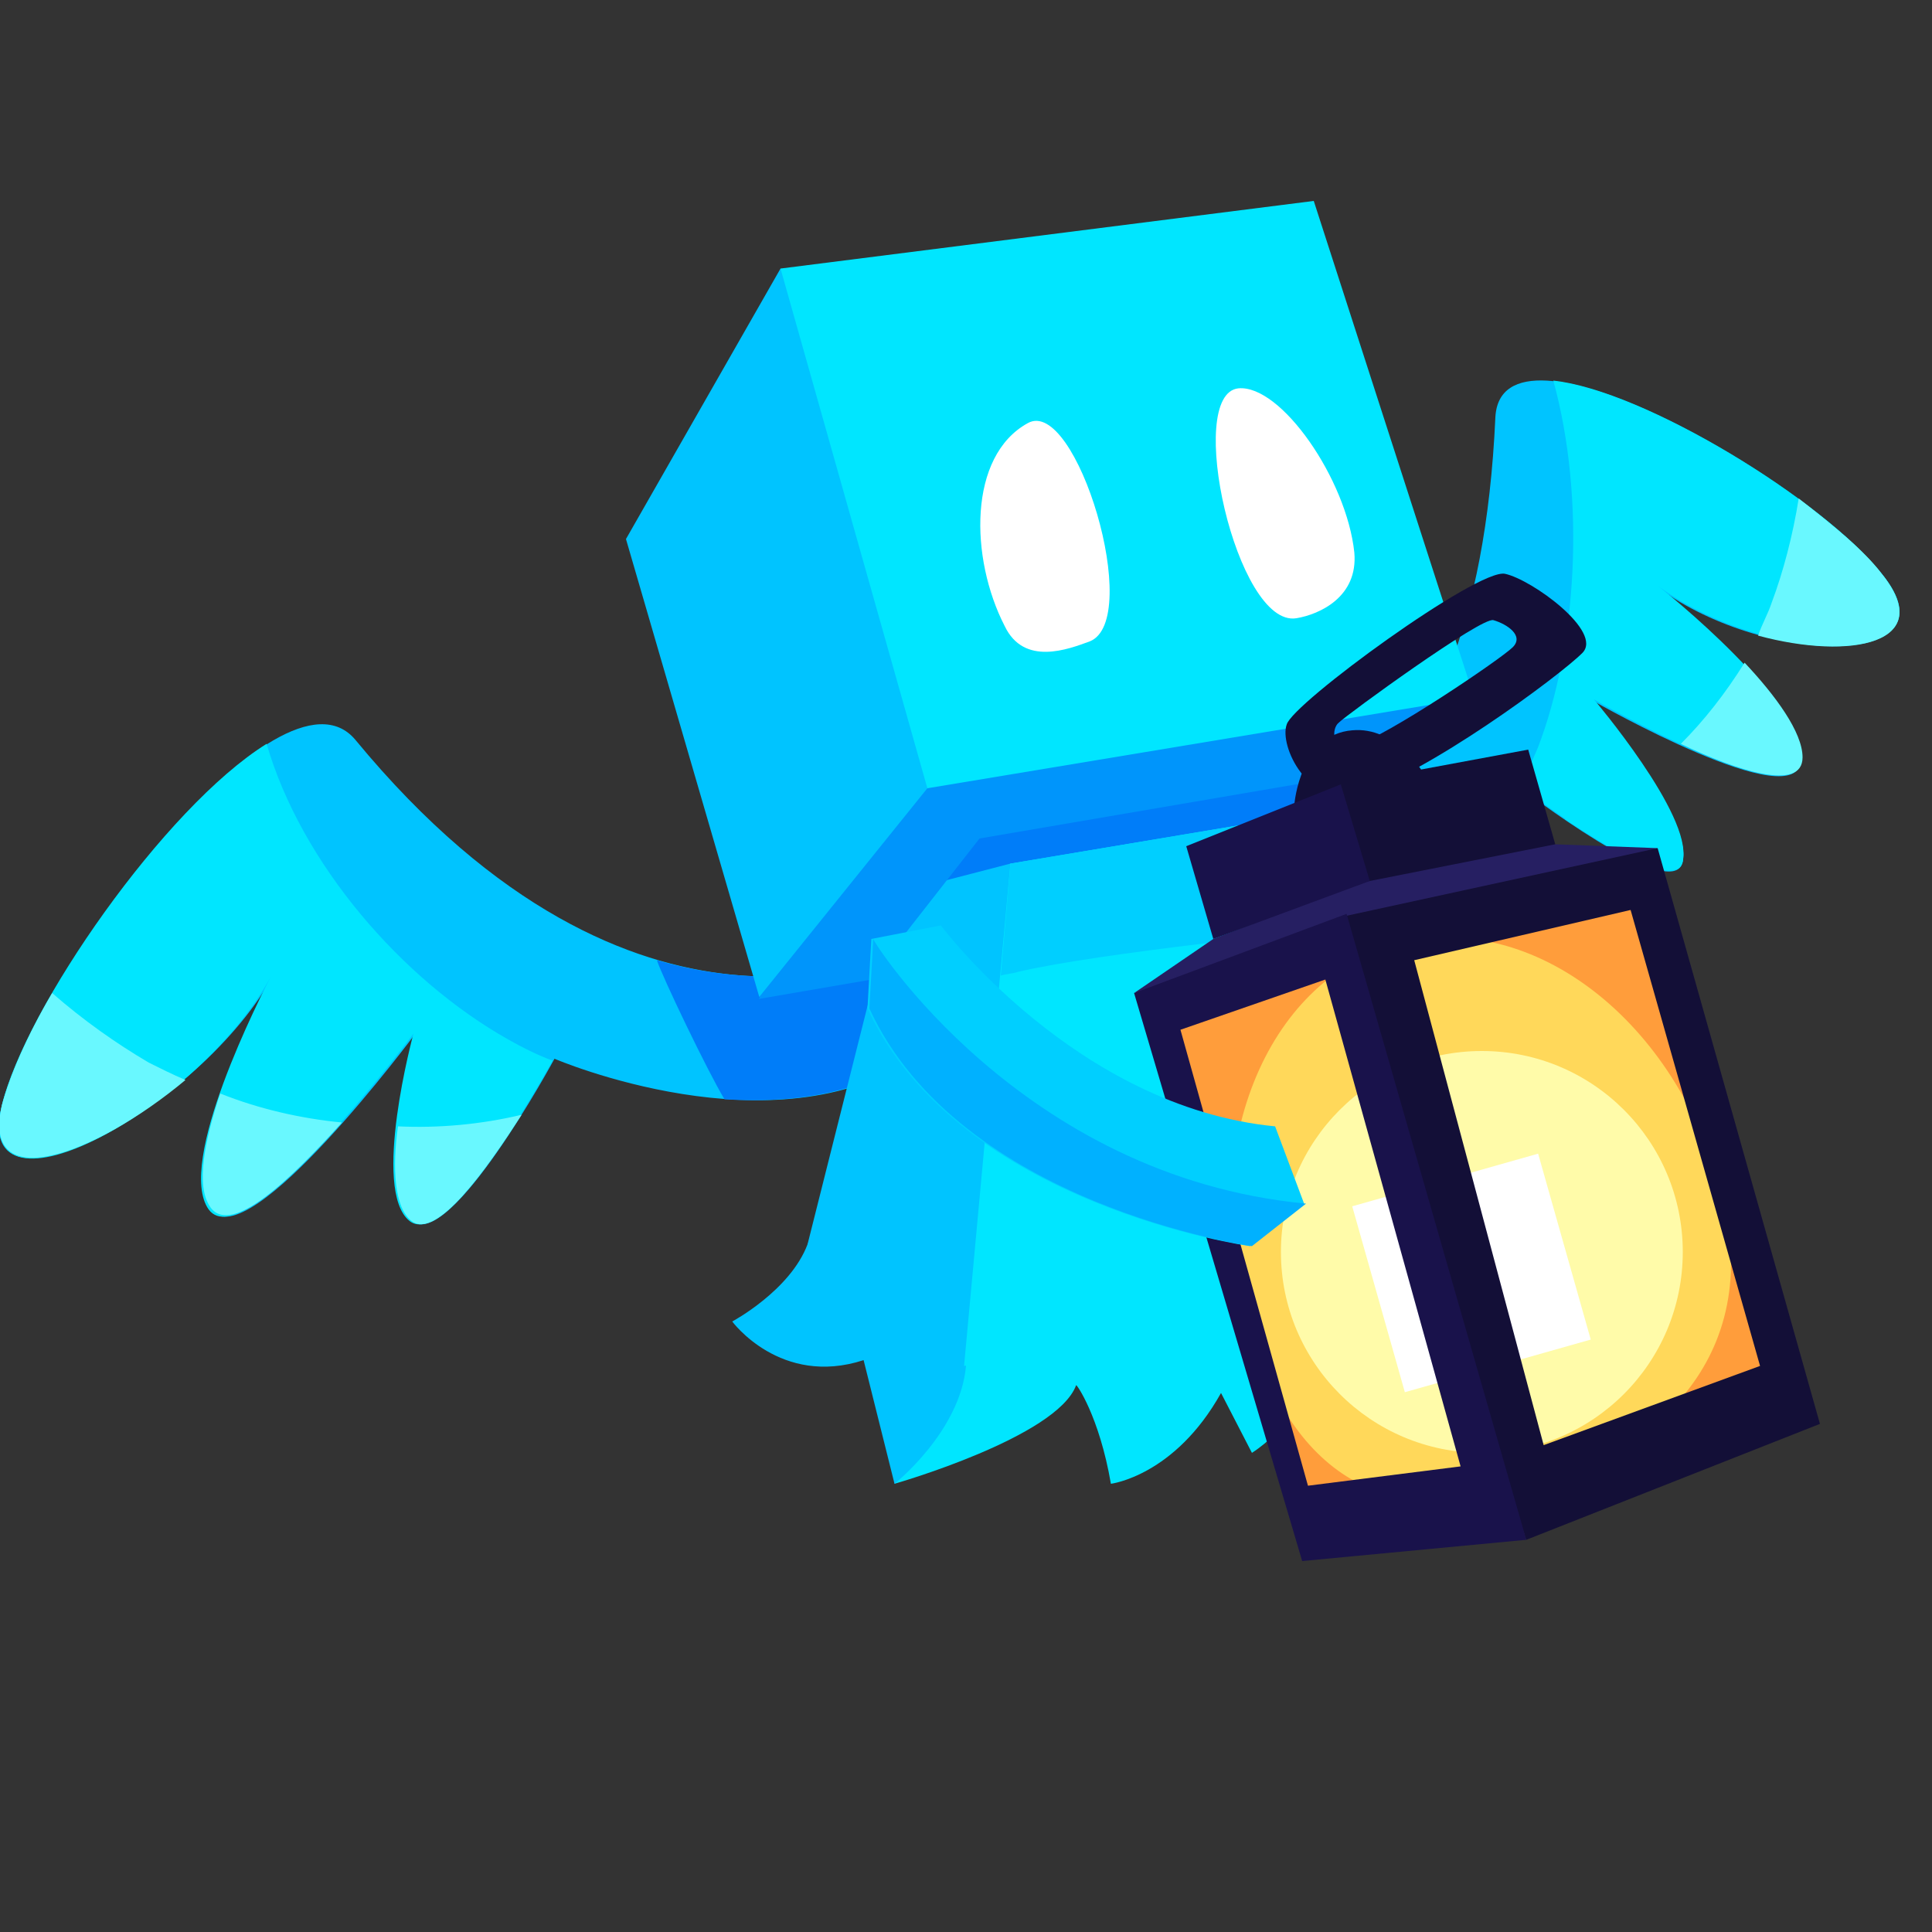
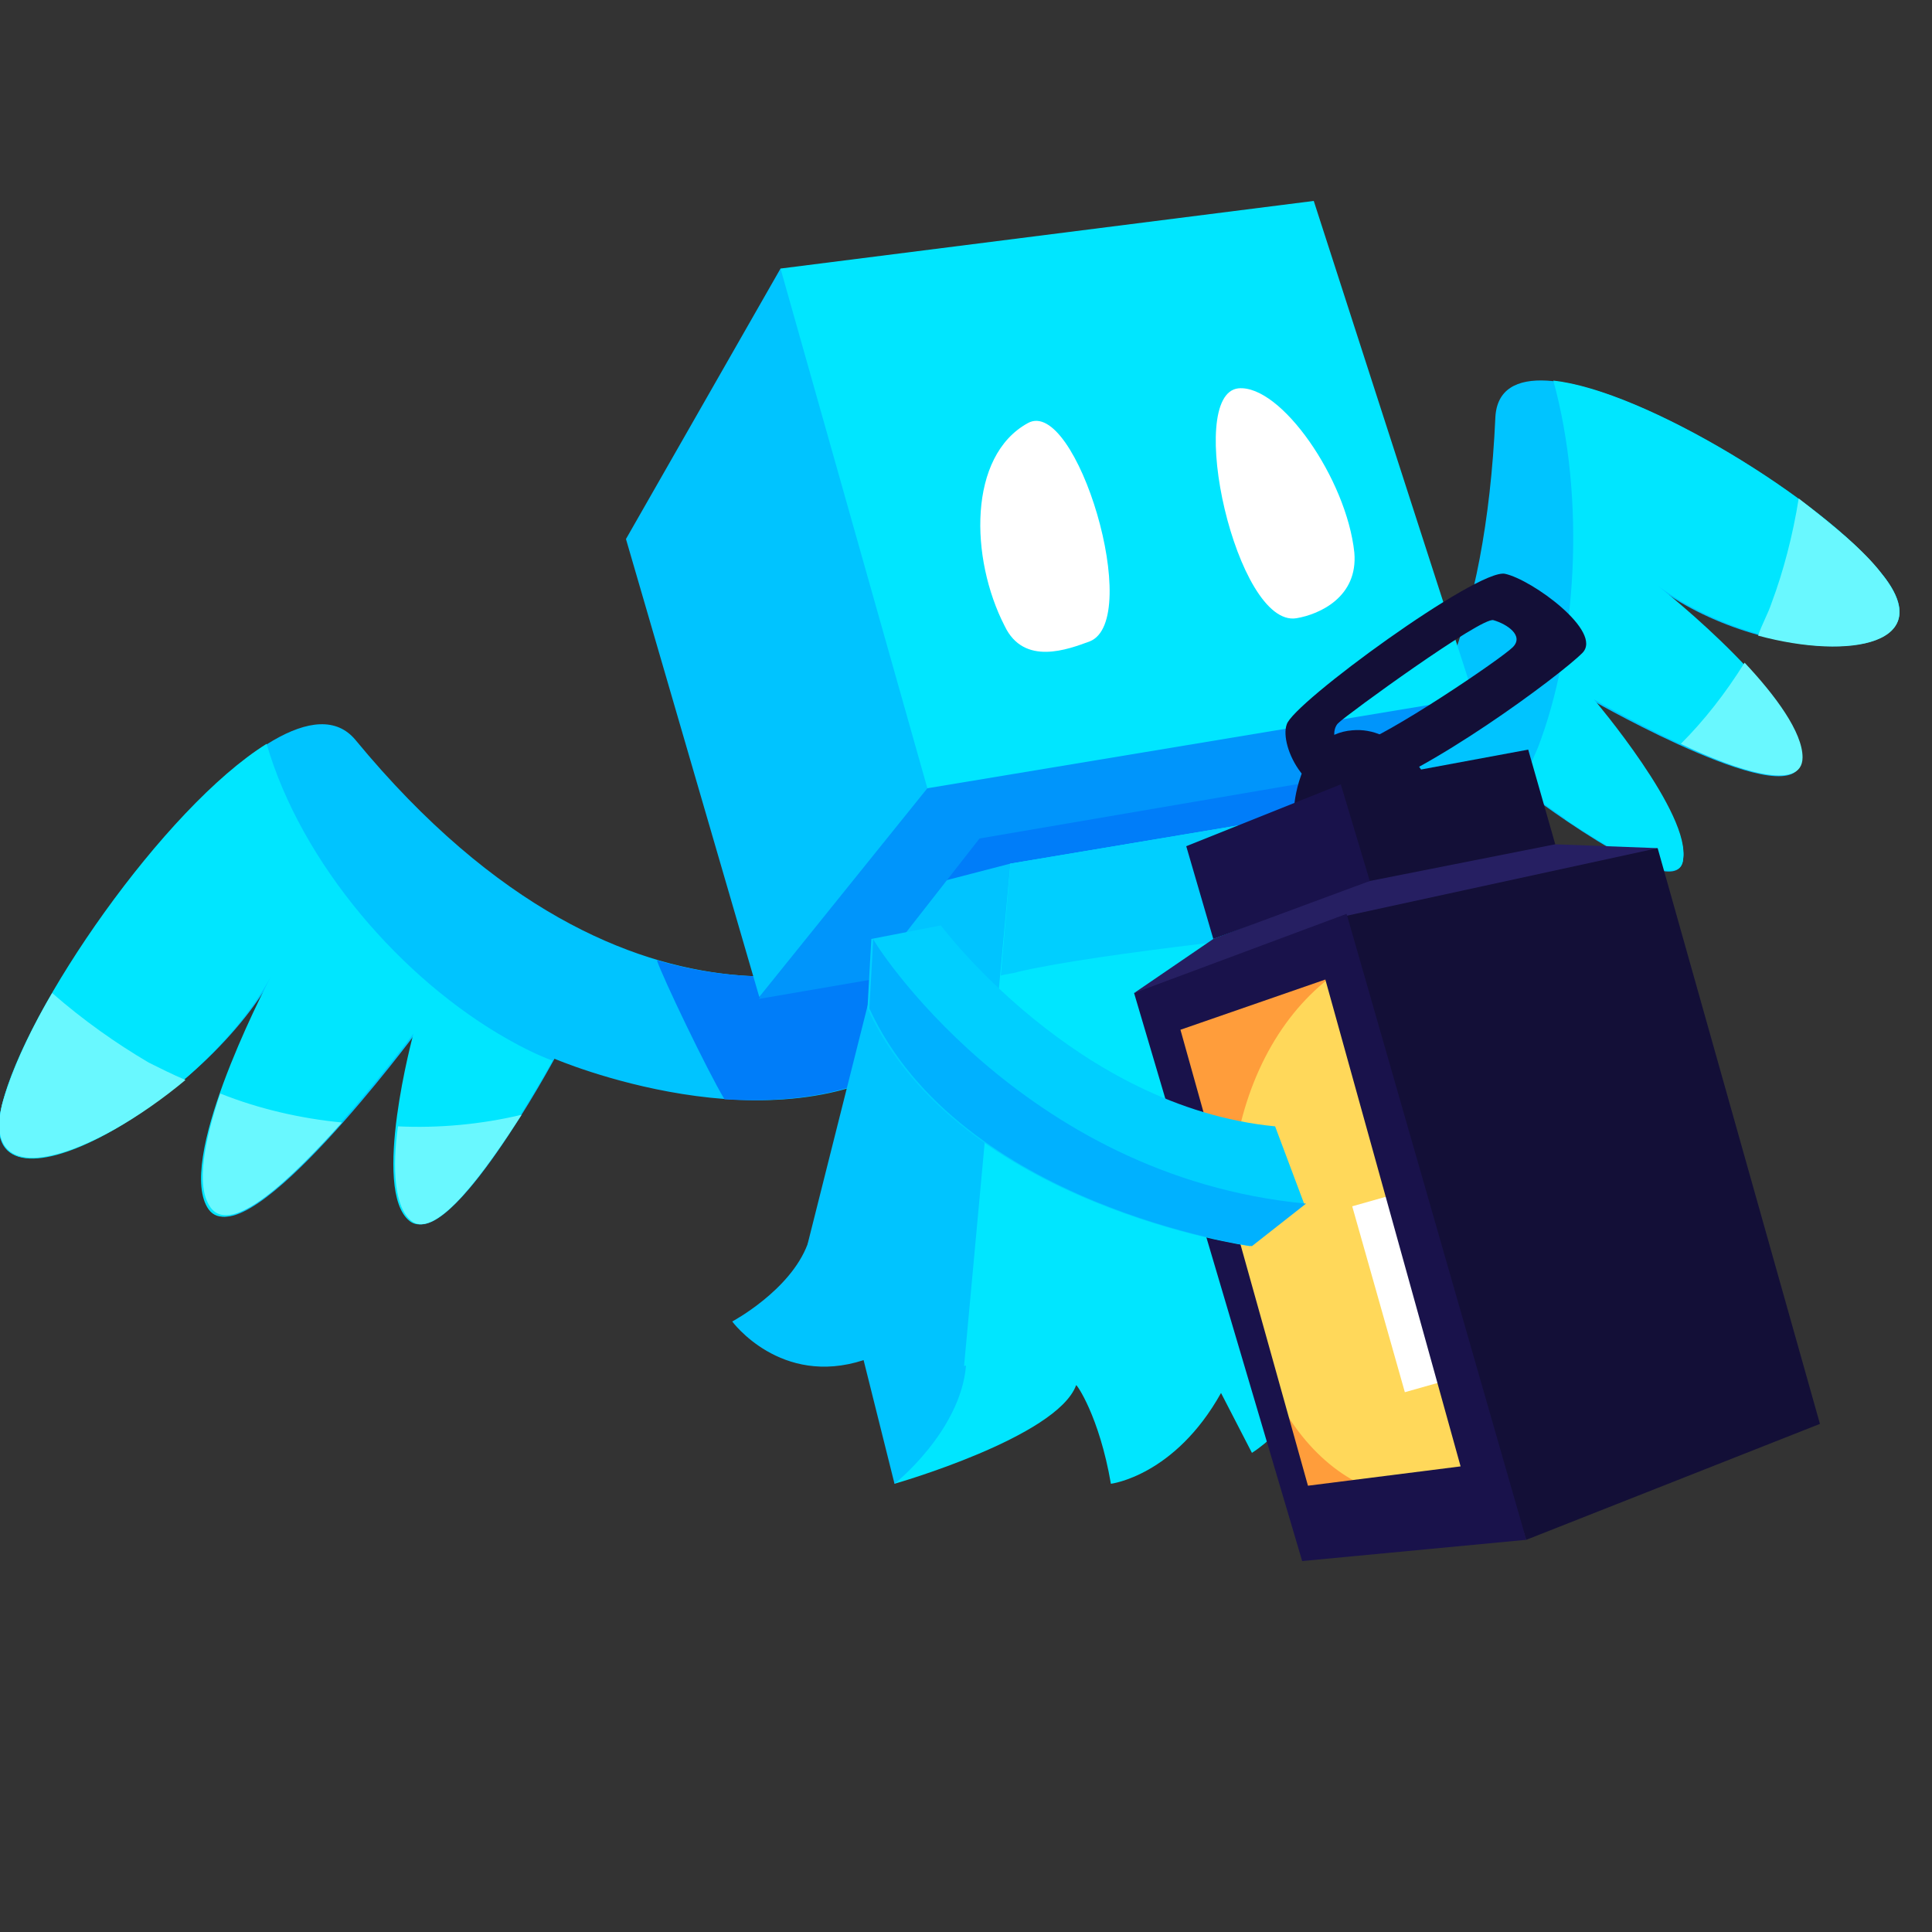
<svg xmlns="http://www.w3.org/2000/svg" xml:space="preserve" id="Layer_1" x="0" y="0" version="1.1" viewBox="0 0 100 100">
  <rect x="0" y="0" width="100" height="100" fill="#333333" stroke="none" />
  <style>.st0{display:none}.st3{opacity:.2;fill:#00ebf7;enable-background:new}.st4{fill:#007df9}.st6{fill:#0095fb}.st7{fill:#13faff}.st10{fill:#00cfff}.st14{fill:#fff}.st15{fill:#261f62}.st16{fill:#130f37}.st17{fill:#19124b}.st18{fill:#00c4ff}.st19{fill:#00b1ff}.st20{fill:#00e6ff}.st21{fill:#69f8ff}</style>
  <path d="M46.2 49.3S33 56 18.4 38.3C14.5 33.6 1.8 50.5.1 57.2s10.8-.1 14.3-7.2c0 0-5.4 10-3.5 12.6s10.6-9.1 10.6-9.1-2.2 8.1-.2 9.7 7.4-8.4 7.4-8.4 11.4 4.9 18.7-.1-1.2-5.4-1.2-5.4" class="st18" />
  <path d="M37.5 56.9c-.9-1.5-3.2-6.3-3.5-7.2 7.2 2.1 12.1-.4 12.1-.4s8.4.4 1.2 5.4c-2.9 2-6.5 2.4-9.8 2.2" class="st4" />
  <path d="M.1 57.2c1.2-5 8.4-15.4 13.7-18.7 1.8 6.2 7 12.2 12.5 15.3.7.4 1.5.8 2.3 1.1-.6 1.1-5.5 9.8-7.4 8.3-2-1.6.2-9.7.2-9.7s-8.7 11.7-10.6 9.1c-1.7-2.4 2.6-10.9 3.4-12.4-3.5 7-15.7 13.7-14.1 7" class="st20" />
  <path d="M27 57.7c-1.8 2.8-4.4 6.5-5.7 5.5-.9-.7-1-2.8-.7-4.9 2.1.1 4.3-.1 6.4-.6M17.7 58.1C15.1 61 12 64 10.9 62.5c-.8-1.1-.3-3.5.5-5.9 2 .8 4.2 1.3 6.3 1.5M.1 57.2c.4-1.5 1.3-3.6 2.6-5.8C4.3 52.8 6 54 7.7 55c.6.3 1.2.6 1.9.9-4.8 4-10.6 6-9.5 1.3" class="st21" />
  <path d="M65.2 43.9s11.2-.2 12.2-22.3c.3-5.8 15.9 3 20 8.1s-6.7 4.8-12.1.3c0 0 7.9 6.2 7.9 9.3s-10.7-3-10.7-3 5.1 6 4.6 8.3-8.5-3.9-8.5-3.9-4.9 9.5-11.6 8.5c-6.8-1.1-1.8-5.3-1.8-5.3" class="st18" />
  <path d="M74.1 46.5c-.1-1.7-.9-6.9-1.2-7.8-3.5 5.1-7.7 5.2-7.7 5.2s-5 4.2 1.7 5.3c2.8.3 5.2-1 7.2-2.7" class="st4" />
  <path d="M97.4 29.7c-3-3.8-12.3-9.5-17-10 1.7 6.2 1.2 13.8-.8 19-.3.7-.6 1.4-.9 2 .9.7 7.9 6 8.4 3.8.5-2.3-4.6-8.3-4.6-8.3s10.7 6.2 10.7 3c0-2.9-6.6-8.3-7.8-9.2 5.5 4.5 16.1 4.7 12-.3" class="st20" />
  <path d="M81 42.4c2.4 1.6 5.8 3.6 6.1 2.2.2-1.1-.7-2.9-1.8-4.6-1.4 1-2.8 1.9-4.3 2.4" class="st20" />
  <path d="M87 38.5c2.9 1.4 6.3 2.5 6.3.7 0-1.3-1.4-3.2-3-4.9q-1.5 2.4-3.3 4.2M97.4 29.7c-.9-1.2-2.5-2.5-4.3-3.9-.3 1.9-.8 3.8-1.4 5.4-.2.6-.5 1.1-.7 1.7 4.8 1.3 9.3.4 6.4-3.2" class="st21" />
  <path d="m73.4 37.9-8.9 8.8L42 50.3l6.6-8.4z" class="st4" />
  <path d="m39.3 51.7 25.6-4.4 11.4-11.2-15.9-1.6H43.9zm24.1-5.9-17.7 3.1 4.8-6.1 19.3-3.3z" class="st6" />
  <path d="m59.1 64.6 10.1 2.6s-.7 5.6-4.4 8l-1.6-3.1c-2.4 4.3-5.7 4.7-5.7 4.7-.6-3.5-1.8-5.2-1.8-5.1-1 2.7-9.4 5.1-9.4 5.1l1.9-7.9-4-2.2s1.6-1.4 2.6-3.2c.9-1.8 12.3 1.1 12.3 1.1" class="st20" />
  <path d="M41.8 64.4c.5-1.2 6.5.2 8.2 6.3-.3 3.4-3.7 6.1-3.7 6.1l-1.6-6.4c-4.3 1.4-6.8-2-6.8-2s3-1.6 3.9-4" class="st18" />
  <path d="m64.6 49.9-12.3-5.2-5.4 1.4-1.2 2.8-3.9 15.5 8.1 6.3z" class="st18" />
  <path d="m70 40.1-19.3 3.3-4.3 5.5-7.1 2.8 4.6-17.2h16.5l15.9 1.6z" class="st6" />
  <path d="M54.4 23.1c.5-.2-14-9.2-14-9.2l-8 14 6.9 23.7L48 40.8z" class="st18" />
  <path d="m68 10.4 8.3 25.7L48 40.8l-7.6-26.9z" class="st20" />
  <path d="M53.2 21.9c2.5-1.4 6 10.2 3.2 11.3-1.1.4-3.4 1.3-4.4-.8-1.8-3.5-1.9-8.8 1.2-10.5M64.1 20.1c-2.8.3-.1 12.4 3 11.9 1.2-.2 3.2-1.1 3-3.4-.4-3.8-3.8-8.7-6-8.5" class="st14" />
  <path d="m69 41.9-16.7 2.8-2.4 26 19.3-3.5z" class="st20" />
  <path d="M52.7 50.3c-.3.1-.6.1-.9.2l.5-5.8L69 41.9v6.2c-1 .1-12 1.2-16.3 2.2" class="st10" />
  <path d="M71.2 46.8H85l7.3 25.6-13.4 7-10.8.6-8.4-28.2z" style="fill:#ff9d3b" />
  <path d="M64.5 68.3C67 77 72.2 79 79 77.1s12.5-7 10-15.8S79 47 72.2 48.9c-6.7 1.9-10.2 10.6-7.7 19.4" style="fill:#ffd85a" />
-   <circle cx="76.7" cy="64.8" r="10.4" style="fill:#fffba9" />
  <path d="m82.337 69.336-9.622 2.724-2.724-9.622 9.622-2.724z" class="st14" />
  <path d="m73 48.7 12.8-4.8-5.3-.2-6.3.5-11.4 4.4-4.1 2.8 11.5-2.7z" class="st15" />
-   <path d="M73.6 64.8 79 79.7l15.2-6-8.4-29.8-16.1 3.5zm6.3 10-6.7-25.1 11.2-2.6 6.7 23.6z" class="st16" />
+   <path d="M73.6 64.8 79 79.7l15.2-6-8.4-29.8-16.1 3.5zz" class="st16" />
  <path d="m58.7 51.4 8.7 29.4L79 79.7l-9.3-32.4zm2.4 1.9 7.5-2.6 7 25.2-7.9 1z" class="st17" />
  <path d="M70.3 41.1c3.5-1 10.4-6.1 11.6-7.3 1.1-1.1-2.6-3.8-4-4.1s-11 6.7-11.3 7.8c-.4 1.1 1.1 4.3 3.7 3.6m-1-3.7c.4-.4 7.4-5.5 8-5.3.7.2 1.6.8 1 1.4s-6.5 4.6-8.2 5.1c-1.2.3-1.2-.9-.8-1.2" class="st16" />
  <path d="M70 37.8c2.2-.2 3.6 2.1 3.6 2.1S69 41.6 67 41.6c0 0 .3-3.6 3-3.8" class="st16" />
  <path d="m79.1 38.8 1.4 4.9-9.6 1.9-5.6.5-2.6-2.1 6.7-3.4z" class="st16" />
  <path d="m70.9 45.6-8.1 3-1.4-4.8 8-3.2z" class="st17" />
  <path d="M48.7 47.9s7 9.4 17.3 10.4l1.5 4-2.8 2.2s-15.1-2.1-19.8-12.3l.2-3.6z" class="st10" />
  <path d="m67.6 62.3-2.8 2.2S49.7 62.4 45 52.2l.2-3.6c-.1 0 7.6 12.3 22.4 13.7" class="st19" />
</svg>